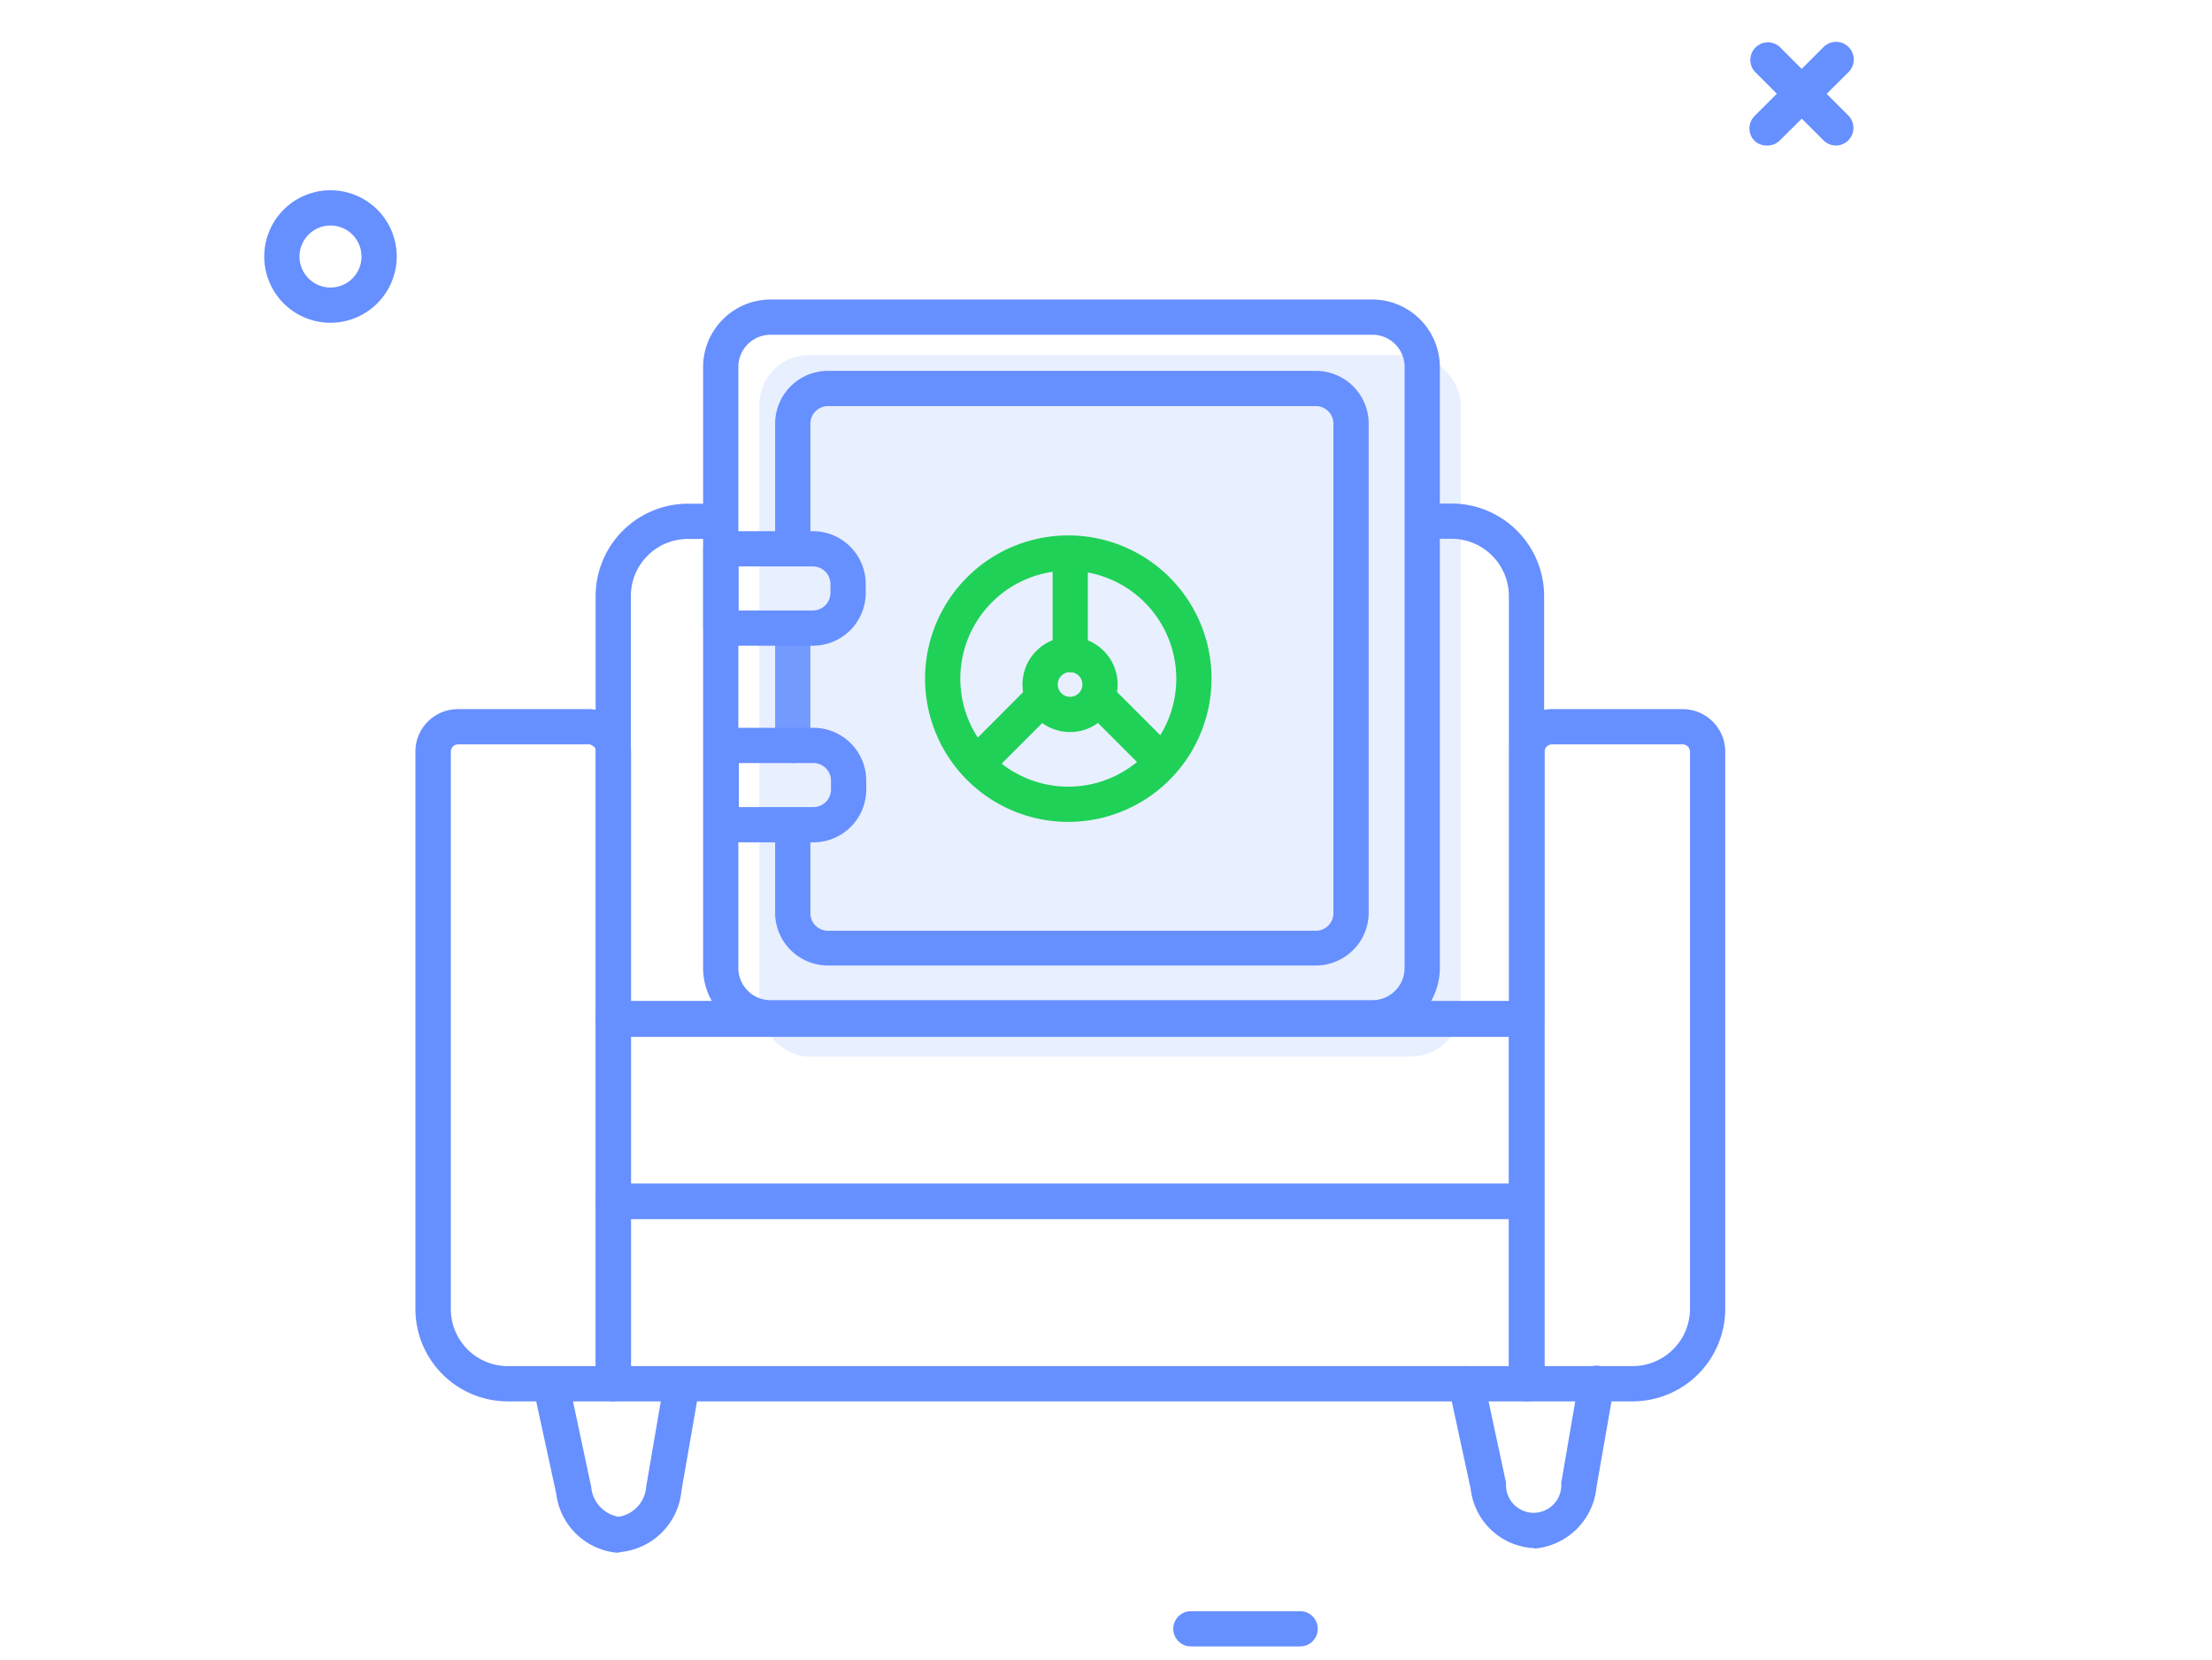
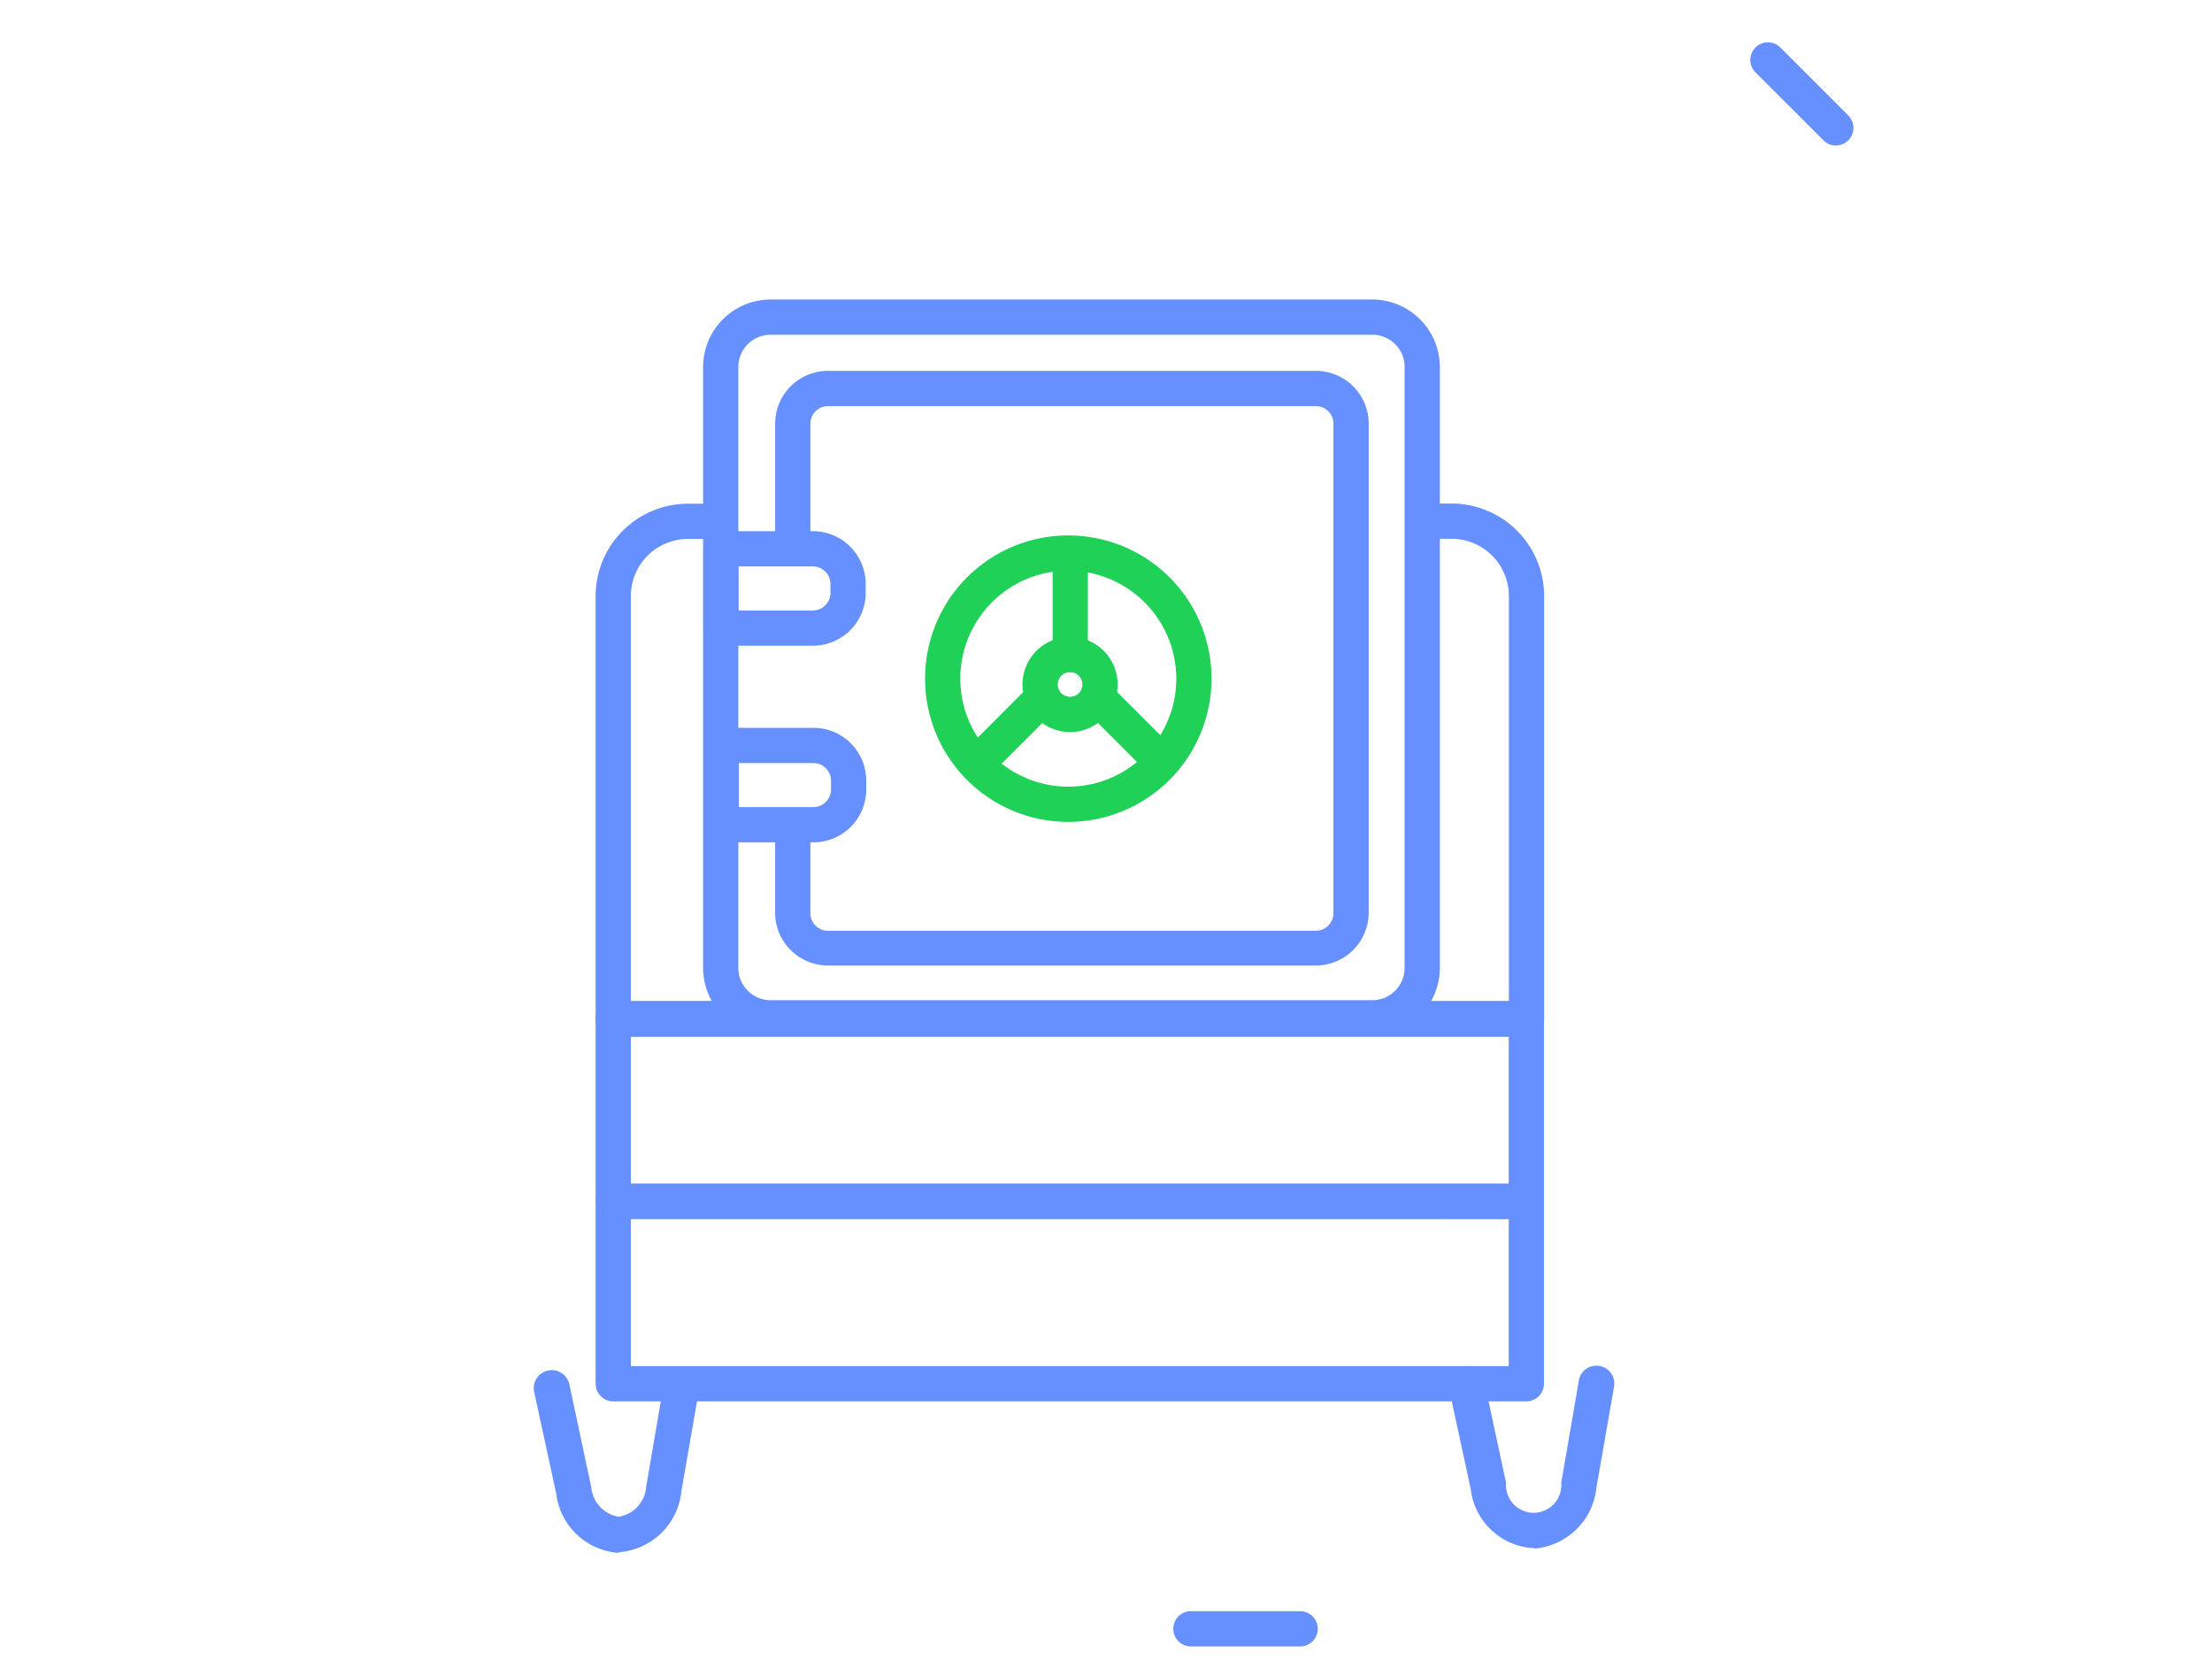
<svg xmlns="http://www.w3.org/2000/svg" id="Layer_1" data-name="Layer 1" viewBox="0 0 125.56 94.21">
  <defs>
    <style>.cls-1{fill:#668fff}.cls-4{fill:#1fd157}</style>
  </defs>
  <path class="cls-1" d="M73.8 93.45h-6.2a1 1 0 010-2h6.2a1 1 0 010 2zm30.42-85.19a1 1 0 01-.71-.29L99.6 4.06a1 1 0 011.4-1.42l3.91 3.91a1 1 0 010 1.42 1 1 0 01-.69.29z" />
-   <path class="cls-1" d="M100.31 8.26A1 1 0 0199.6 8a1 1 0 010-1.42l3.91-3.91a1 1 0 011.42 1.42L101 8a1 1 0 01-.69.26zM18.76 18.32a3.76 3.76 0 113.76-3.76 3.77 3.77 0 01-3.76 3.76zm0-5.52a1.76 1.76 0 101.76 1.76 1.76 1.76 0 00-1.76-1.76zM45 43.31a1 1 0 01-1-1v-6.58a1 1 0 012 0v6.58a1 1 0 01-1 1z" />
-   <rect x="43.1" y="20.15" width="39.82" height="39.82" rx="2.83" fill="#9ebbff" opacity=".24" />
  <path class="cls-1" d="M77.9 58.77H43.74a3.84 3.84 0 01-3.83-3.83V20.78A3.84 3.84 0 0143.74 17H77.9a3.84 3.84 0 013.83 3.83v34.11a3.84 3.84 0 01-3.83 3.83zM43.74 19a1.83 1.83 0 00-1.83 1.83v34.11a1.83 1.83 0 001.83 1.83H77.9a1.83 1.83 0 001.83-1.83V20.78A1.83 1.83 0 0077.9 19z" />
  <path class="cls-1" d="M47 54.8a3 3 0 01-3-2.91v-5a1 1 0 012 0v5a1 1 0 001 .94h27.69a1 1 0 001-1V24a1 1 0 00-1-.95H47a1 1 0 00-1 1v7a1 1 0 01-2 0v-7a3 3 0 013-3h27.69a3 3 0 013 2.92V51.8a3 3 0 01-3 3z" />
  <path class="cls-4" d="M60.64 46.65a8.13 8.13 0 118.13-8.13 8.14 8.14 0 01-8.13 8.13zm0-14.26a6.13 6.13 0 106.13 6.13 6.14 6.14 0 00-6.13-6.13z" />
  <path class="cls-4" d="M60.74 41.55a2.7 2.7 0 112.7-2.7 2.7 2.7 0 01-2.7 2.7zm0-3.4a.7.7 0 10.7.7.7.7 0 00-.7-.7z" />
  <path class="cls-4" d="M60.75 38.15a1 1 0 01-1-1v-5.29a1 1 0 012 0v5.29a1 1 0 01-1 1zm5.07 5.96a1 1 0 01-.71-.29l-3.46-3.46a1 1 0 011.42-1.42l3.46 3.46a1 1 0 010 1.42 1 1 0 01-.71.29zm-10.21.07a1 1 0 01-.71-.29 1 1 0 010-1.42L58.36 39a1 1 0 011.42 1.42l-3.46 3.46a1 1 0 01-.71.3z" />
  <path class="cls-1" d="M46.14 36.65h-5.22a1 1 0 01-1-1v-4.5a1 1 0 011-1h5.22a3 3 0 013 3v.5a3 3 0 01-3 3zm-4.22-2h4.22a1 1 0 001-1v-.5a1 1 0 00-1-1h-4.22zm4.25 13.16h-5.23a1 1 0 01-1-1v-4.5a1 1 0 011-1h5.23a3 3 0 013 3v.5a3 3 0 01-3 3zm-4.23-2h4.23a1 1 0 001-1v-.5a1 1 0 00-1-1h-4.23zm44.7 33.73H34.81a1 1 0 01-1-1V68.18a1 1 0 011-1h51.83a1 1 0 011 1v10.36a1 1 0 01-1 1zm-50.83-2h49.83v-8.36H35.81z" />
  <path class="cls-1" d="M86.64 69.19H34.81a1 1 0 01-1-1V57.83a1 1 0 011-1h51.83a1 1 0 011 1v10.36a1 1 0 01-1 1zm-50.83-2h49.83v-8.36H35.81z" />
-   <path class="cls-1" d="M92.68 79.54h-6a1 1 0 01-1-1V42.66a2.41 2.41 0 012.41-2.41h7.42a2.42 2.42 0 012.42 2.4v31.64a5.26 5.26 0 01-5.25 5.25zm-5-2h5a3.26 3.26 0 003.25-3.25V42.66a.42.42 0 00-.42-.41h-7.42a.41.41 0 00-.41.41zm-52.86 2h-6a5.25 5.25 0 01-5.24-5.24V42.66A2.41 2.41 0 0126 40.25h7.4a2.41 2.41 0 012.42 2.39v35.9a1 1 0 01-1 1zM26 42.25a.41.41 0 00-.41.41v31.63a3.24 3.24 0 003.24 3.25h5V42.66a.41.41 0 00-.12-.29c-.05 0-.18-.15-.29-.12z" />
  <path class="cls-1" d="M86.63 58.83H34.81a1 1 0 010-2h51.82a1 1 0 010 2zM87 87.86h-.1a3.8 3.8 0 01-3.42-3.36l-1.24-5.73a1 1 0 112-.42l1.25 5.82a1.57 1.57 0 103.13 0l1-5.81a1 1 0 012 .34l-1 5.72a3.86 3.86 0 01-3.47 3.47zm-51.92.27H35a3.84 3.84 0 01-3.43-3.37L30.32 79a1 1 0 112-.42l1.24 5.82a1.87 1.87 0 001.56 1.69 1.86 1.86 0 001.56-1.71l1-5.84a1 1 0 112 .34l-1 5.74a3.85 3.85 0 01-3.44 3.47z" />
  <path class="cls-1" d="M86.65 58.84H34.81a1 1 0 01-1-1v-24a5.25 5.25 0 015.24-5.25h1.47a1 1 0 010 2h-1.47a3.24 3.24 0 00-3.24 3.24v23h49.84v-23a3.26 3.26 0 00-3.25-3.25h-1.34a1 1 0 010-2h1.34a5.26 5.26 0 015.25 5.25v24a1 1 0 01-1 1.01z" />
</svg>